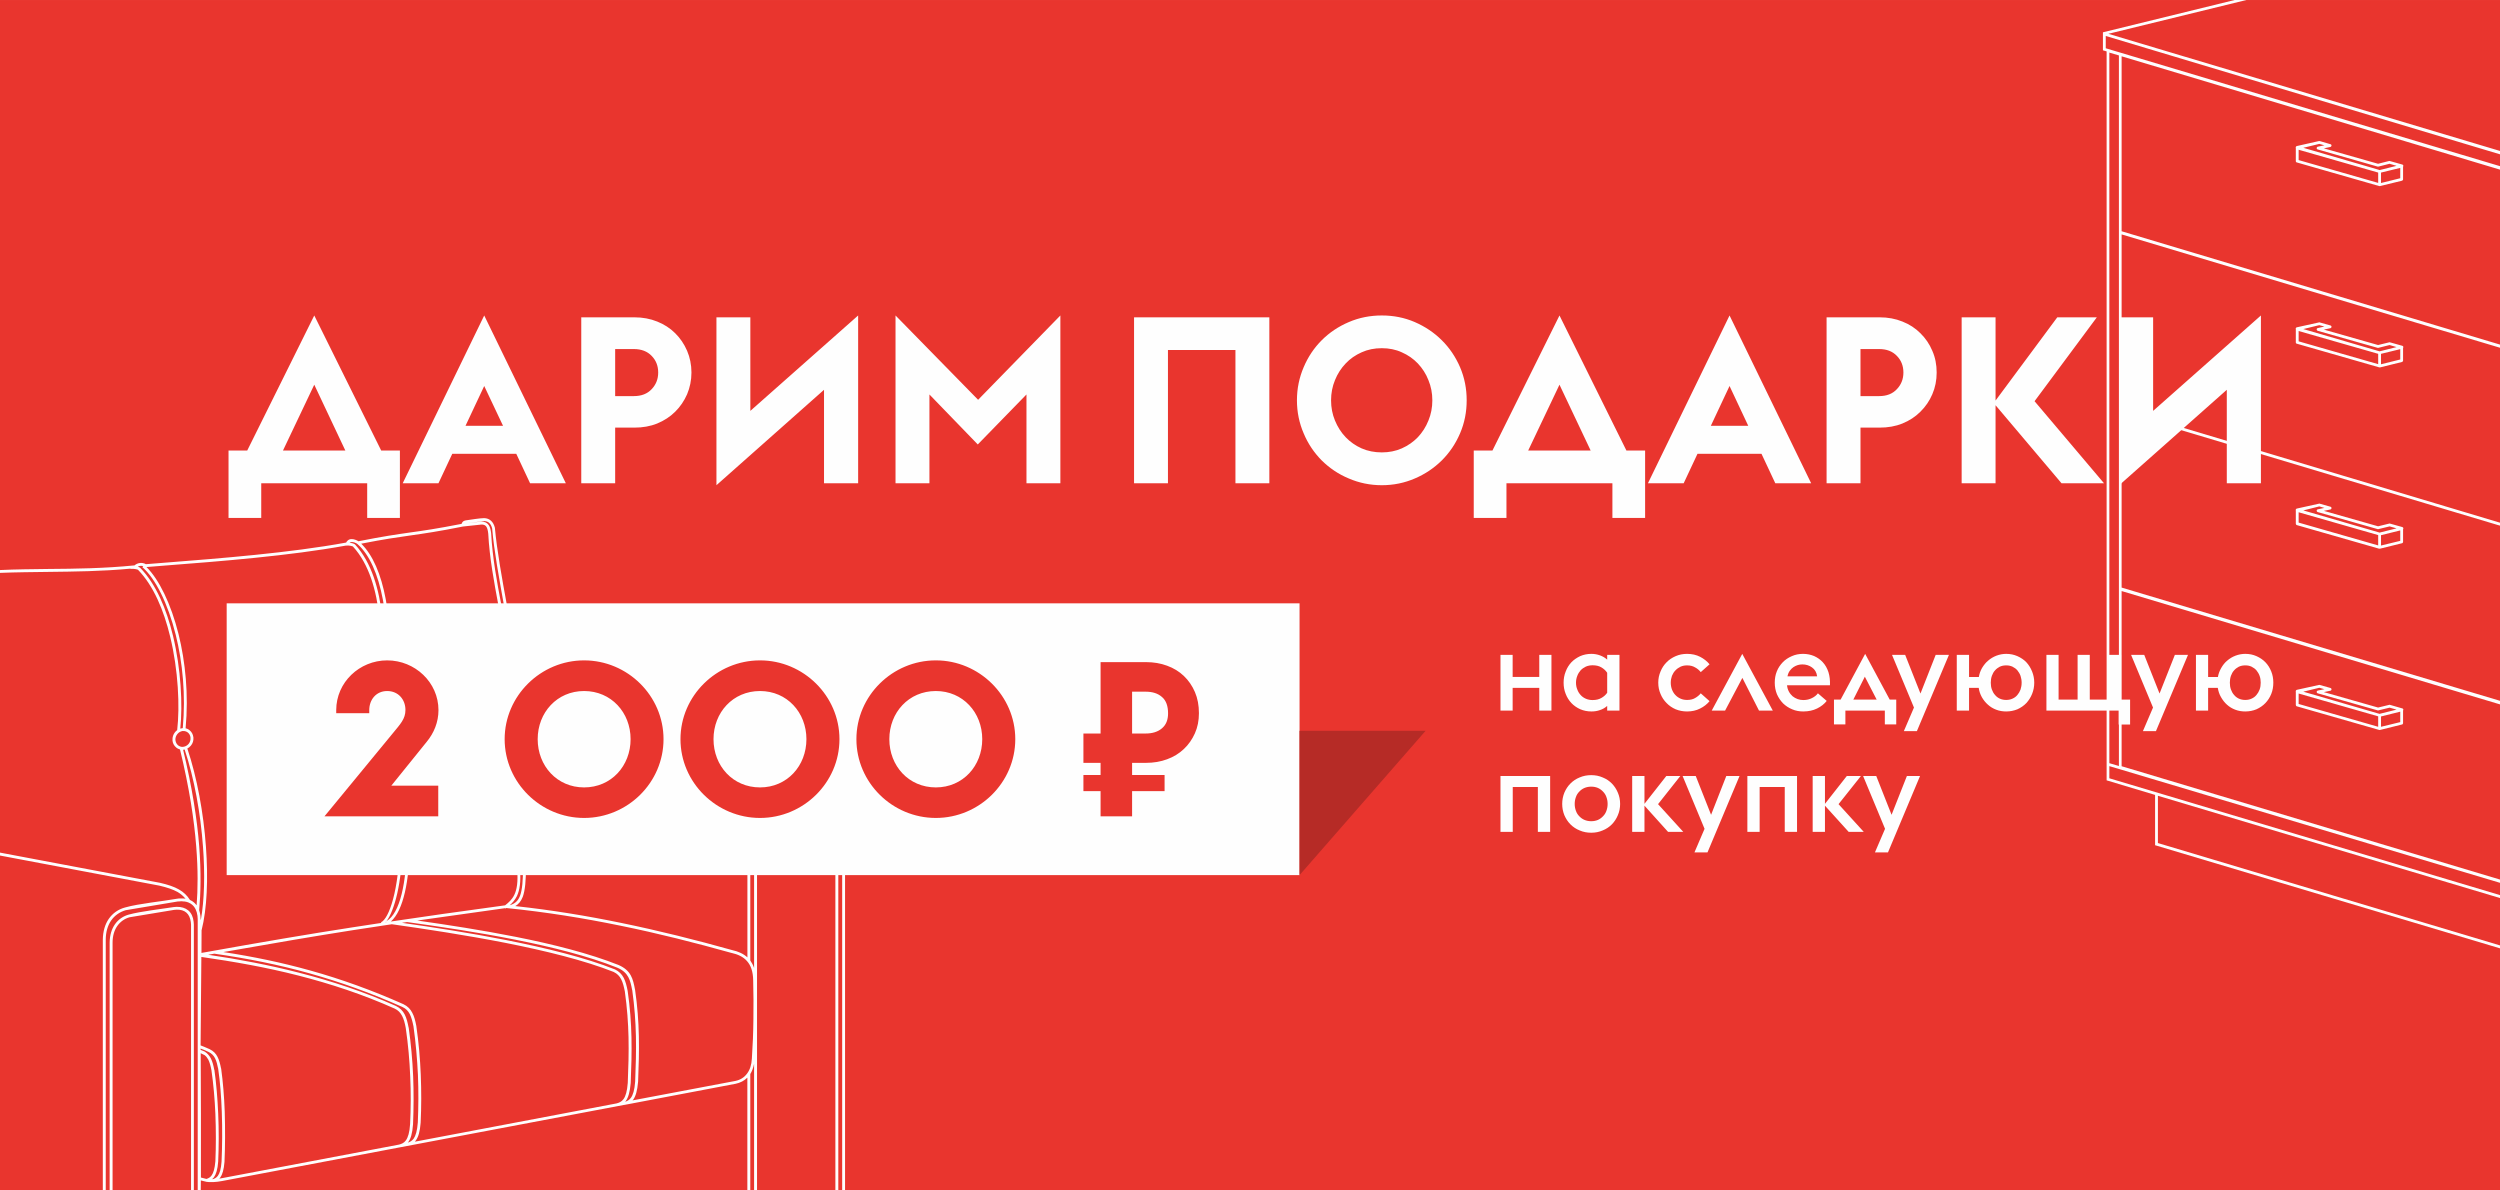
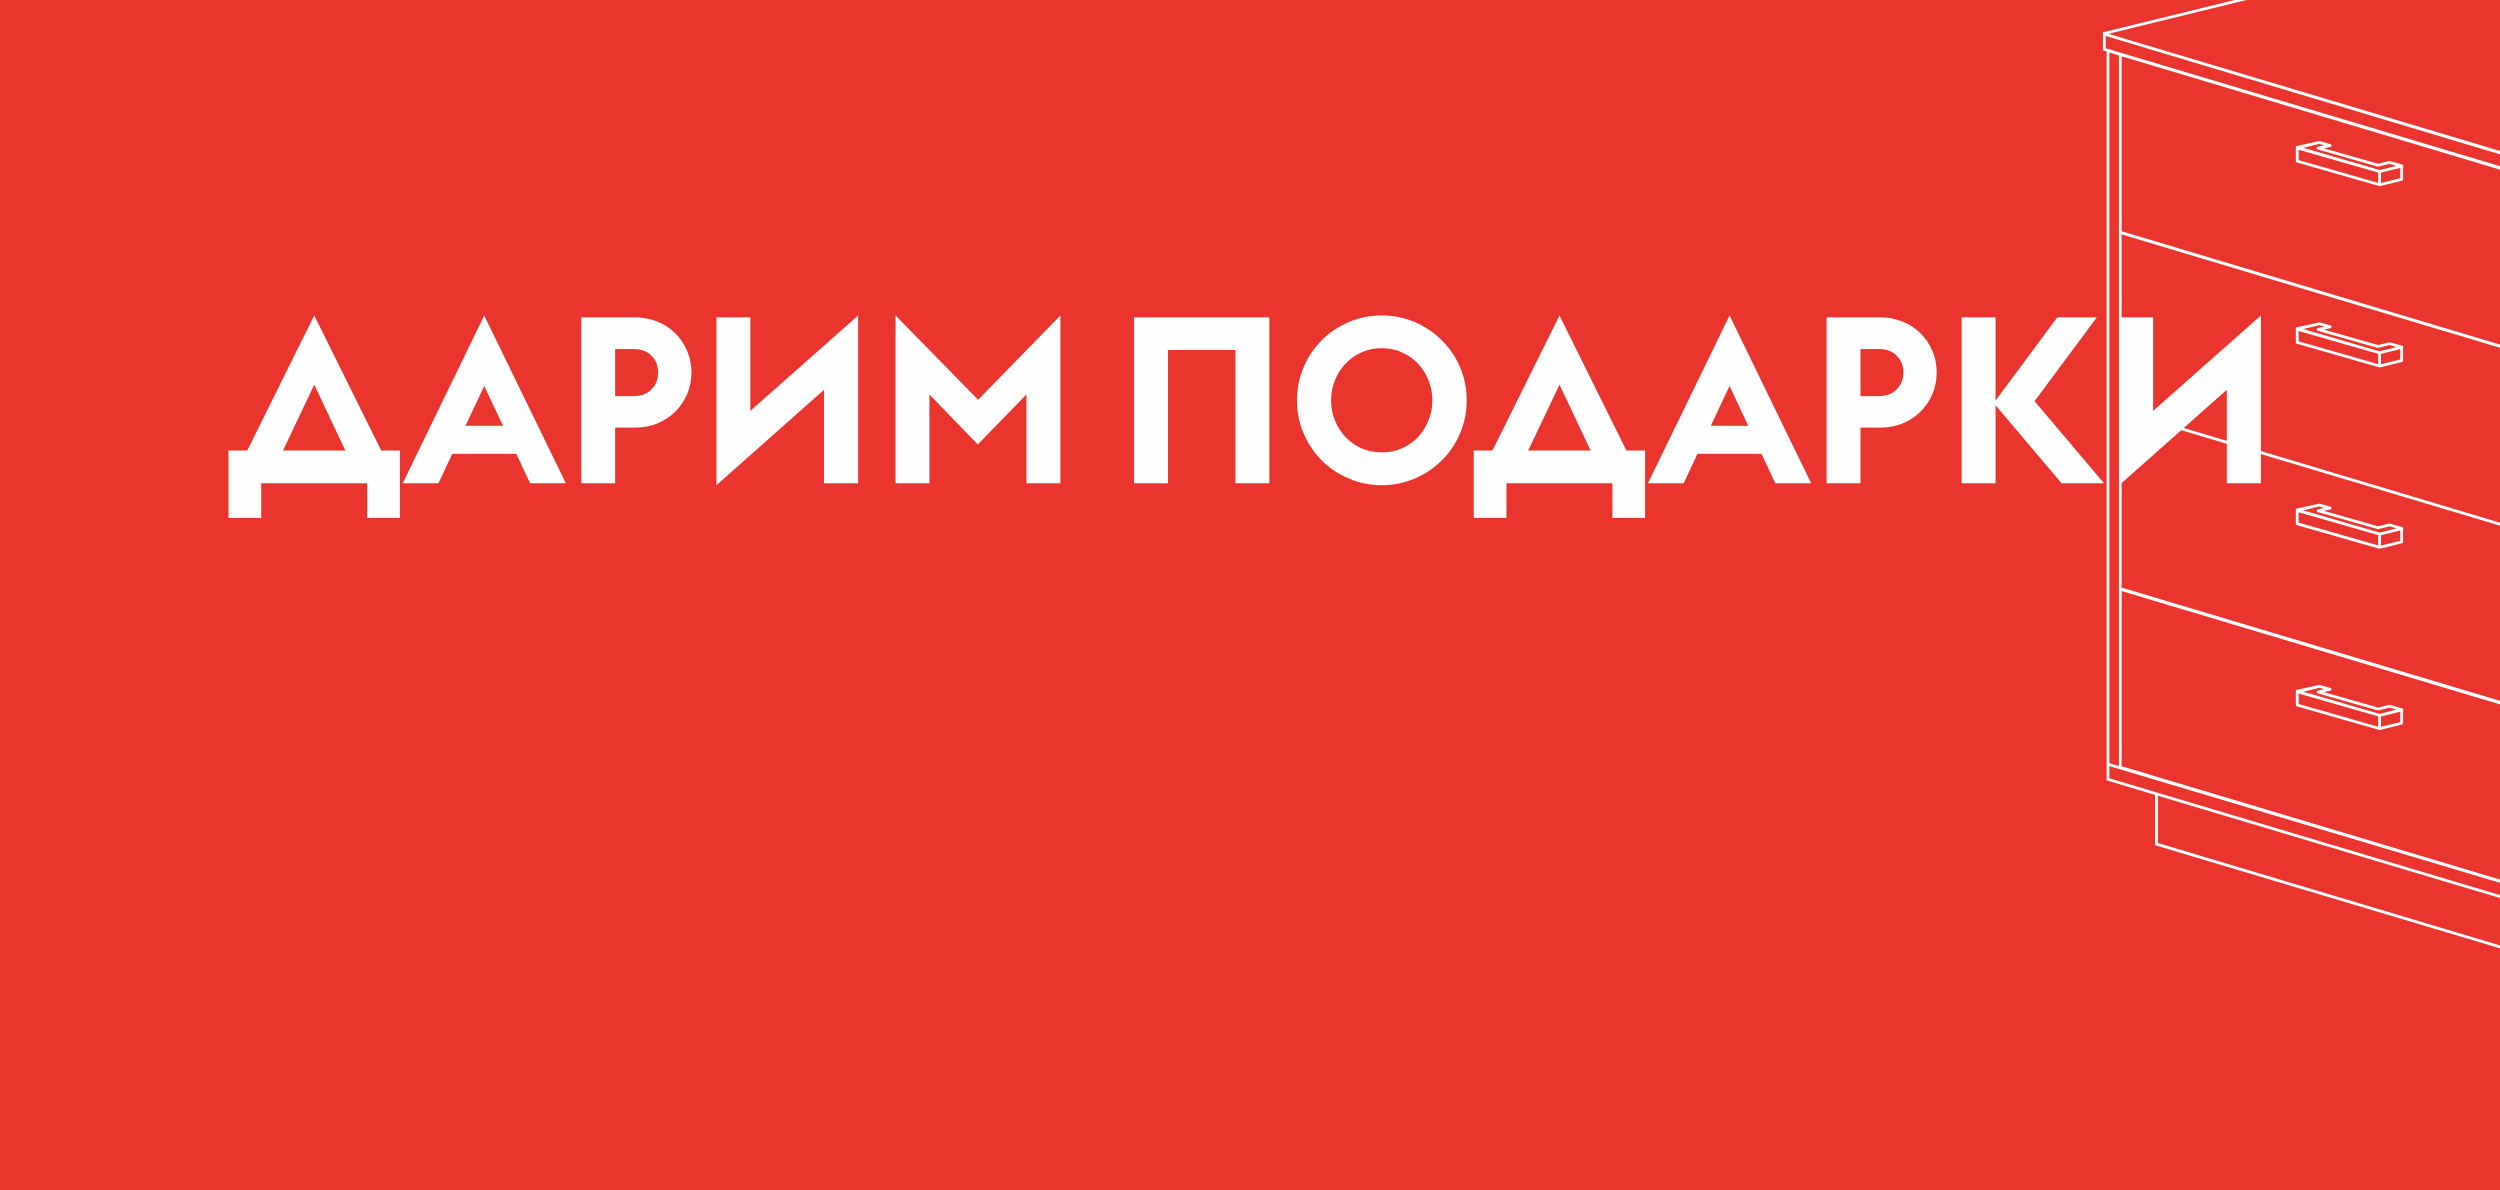
<svg xmlns="http://www.w3.org/2000/svg" xml:space="preserve" width="840px" height="400px" version="1.1" style="shape-rendering:geometricPrecision; text-rendering:geometricPrecision; image-rendering:optimizeQuality; fill-rule:evenodd; clip-rule:evenodd" viewBox="0 0 230.06 109.55">
  <defs>
    <style type="text/css">
   
    .fil1 {fill:#FEFEFE}
    .fil0 {fill:#E9352E}
    .fil2 {fill:#FEFEFE;fill-rule:nonzero}
    .fil4 {fill:#B62B26;fill-rule:nonzero}
    .fil3 {fill:#E9352E;fill-rule:nonzero}
   
  </style>
  </defs>
  <g id="Layer_x0020_1">
    <g id="_2062342178640">
      <polygon class="fil0" points="0,0 230.06,0 230.06,109.55 0,109.55 " />
-       <path class="fil1" d="M77.77 109.55l-0.27 0 0 -34.43c0,-0.1 -0.01,-0.19 -0.02,-0.28 -0.05,-0.47 -0.22,-0.82 -0.48,-1.04 -0.1,-0.08 -0.21,-0.15 -0.33,-0.2l-0.01 0 -0.01 0 0 0 -0.01 -0.01 0 0 0 0 -0.01 0 -0.01 0 0 -0.01 0 0 -0.01 0 0 0 -0.01 0 0 0 -0.01 -0.01 0 0 0 0 -0.01 0 -0.01 0 0 0 0 0 -0.01 -0.01 -0.01 0 0 0 0 0 -0.01 0 0 0 -0.01 0 0 -0.01 -0.01 0 -0.01 0 0 0 -0.01 0 0 0 -0.01 -0.01 -0.01 0 -0.01 0 0 0 -0.01 0 0 0 -0.01 -0.01 0 0 -0.01 0 0 0 0 0 -0.01 0 -0.01 0 0 0 0 0 -0.01 -0.01 -0.01 0 0 0 -0.01 0 0 0 -0.01 0 -0.01 0 0 0 0 0 -0.01 0 -0.01 -0.01 -0.01 0 0 0 -0.01 0 0 0 -0.01 0 0 0 -0.02 0 -0.01 -0.01 0 0 0 0 -0.01 0 -0.01 0 0 0 -0.01 0 -0.05 0c-0.14,-0.02 -0.3,-0.02 -0.47,0l0 0 -0.03 0 0 0 0 0 -0.01 0 0 0 0 0 0 0 -0.01 0 0 0 0 0 0 0 -0.01 0.01 0 0 0 0 -0.01 0 0 0 -4.78 0.8c-0.55,0.15 -1.02,0.47 -1.35,0.96l-0.02 0.02 -0.01 0.02 -0.02 0.02 -0.01 0.02 -0.01 0.02 -0.02 0.03 -0.01 0.02 -0.01 0.02 -0.02 0.02 -0.01 0.03 -0.01 0.02 -0.01 0.02 -0.02 0.03 -0.01 0.02 -0.01 0.03 -0.01 0.02 -0.01 0.03 -0.01 0.02 -0.01 0.02 -0.01 0.03 0 0 -0.01 0.03 -0.01 0.02 -0.01 0.03 -0.01 0.02 -0.01 0.03 -0.01 0.03 -0.01 0.02 0 0 -0.01 0.03 -0.01 0.03 -0.01 0.02 -0.01 0.03 0 0 0 0.03 0 0 -0.01 0.03 -0.01 0.02 0 0 -0.01 0.03 0 0 0 0.03 0 0 -0.01 0.03 0 0 -0.01 0.03 0 0 0 0.03 0 0 -0.01 0.03 0 0 -0.01 0.03 0 0 0 0.03 0 0 -0.01 0.06 0 0 -0.01 0.06 0 0 -0.01 0.03 0 0c-0.02,0.17 -0.03,0.35 -0.03,0.55l0 11.35c0.14,0.2 0.26,0.42 0.35,0.69l0 -11.8c0,-0.67 0.17,-1.23 0.46,-1.66 0.32,-0.46 0.78,-0.78 1.31,-0.92 1.05,-0.3 2.97,-0.5 4.13,-0.69 0.08,-0.01 0.17,-0.02 0.26,-0.02 0.44,-0.01 0.8,0.1 1.07,0.33 0.27,0.23 0.44,0.58 0.5,1.04 0.01,0.09 0.02,0.18 0.02,0.27l0 33.92 -0.27 0 0 -33.91c0,-0.09 -0.01,-0.17 -0.02,-0.25 -0.04,-0.39 -0.18,-0.68 -0.4,-0.87 -0.22,-0.19 -0.52,-0.27 -0.9,-0.26 -0.07,0 -0.15,0 -0.23,0.01l-4.1 0.69c-0.46,0.13 -0.87,0.4 -1.15,0.81 -0.26,0.39 -0.41,0.89 -0.41,1.51l0 32.27 -0.27 0 0 -11.66c-0.07,0.37 -0.19,0.69 -0.35,0.95l0 10.71 -0.27 0 0 -10.38c-0.29,0.29 -0.65,0.47 -1.06,0.56l-10.16 1.93 -0.08 0.02 0 -0.01 -20.71 3.92 -16.31 3.09c-0.31,0.06 -0.58,0.09 -0.82,0.1l-0.09 0c-0.1,0 -0.21,0 -0.3,0 -0.08,-0.01 -0.15,-0.01 -0.22,-0.02l-0.05 -0.01c-0.07,-0.01 -0.43,-0.11 -0.49,-0.12l-0.01 0.92 -0.28 0 0 -24.97c-0.01,-0.1 -0.01,-0.2 -0.02,-0.29 -0.06,-0.47 -0.23,-0.81 -0.49,-1.03 -0.09,-0.08 -0.2,-0.15 -0.33,-0.2l0 0 -0.01 -0.01 0 0 -0.01 0 0 0 -0.01 0 0 0 0 0 -0.01 -0.01 0 0 -0.01 0 0 0 -0.01 0 0 0 -0.01 -0.01 0 0 -0.01 0 0 0 -0.01 0 0 -0.01 0 0 -0.01 0 -0.03 -0.01 -0.01 0 0 0 -0.01 0 -0.01 -0.01 0 0c-0.12,-0.03 -0.24,-0.05 -0.38,-0.05l0 0 -0.02 0 0 0 -0.01 -0.01 0 0 -0.01 0 0 0 -0.01 0 -0.01 0 0 0 -0.01 0 0 0 -0.01 0 0 0 -0.01 0 -0.01 0 0 0 -0.01 0 -0.01 0 0 0 -0.01 0 -0.02 0 -0.01 0 -0.01 0 -0.01 0 0 0 -0.01 0 0 0 0 0 0 0 -0.01 0 0 0 -0.03 0.01 0 0 -0.04 0 0 0 -0.04 0 0 0 -0.01 0 0 0 0 0 -0.01 0 0 0 0 0 -0.02 0 0 0 0 0 -0.01 0 -0.01 0 0 0.01 0 0 -0.01 0 0 0 0 0 0 0 -0.01 0 0 0 0 0 -0.01 0 0 0 0 0 -0.01 0 0 0 0 0 -0.01 0 0 0 0 0 0 0 -0.01 0 0 0 0 0 -0.01 0 0 0 0 0 -0.01 0 0 0 0 0 -0.01 0 -4.78 0.8c-0.55,0.16 -1.02,0.48 -1.35,0.96 -0.31,0.45 -0.49,1.05 -0.49,1.77l0 23.06 -0.27 0 0 -23.06c0.01,-0.78 0.2,-1.42 0.54,-1.92 0.37,-0.54 0.9,-0.9 1.51,-1.06 1.26,-0.36 3.42,-0.56 4.81,-0.81l0.01 0 0 0 0 0 0.01 0 0 0 0 0 0 0 0.01 0 0 0 0 0 0.01 0 0 0 0 0 0.01 -0.01 0 0 0 0 0.01 0 0 0 0 0 0.02 0 0 0 0.01 0 0 0 0 0 0.01 0 0.01 0 0.01 0 0 0 0 0 0.01 0 0 0 0 0 0.02 0 0 0 0 0 0.02 -0.01 0 0 0 0 0.02 0 0.01 0 0.01 0 0.01 0 0 0c0.06,0 0.12,0 0.17,0l0.01 0 0 0 0.01 0 0.01 0 0 0 0.01 0 0.01 0 0 0 0.01 0 0.01 0 0 0 0.01 0 0.01 0 0 0 0.01 0 0 0 0.01 0 0.01 0 0 0 0.01 0 0.01 0 0 0 0.01 0 0.01 0 0 0 0.01 0 0 0 0.01 0.01 0.02 0 0.01 0 0 0 0 0 0 0 0.01 0 0 0 0 0 0 0 0.01 0 0.01 0 0 0 0 0 0.01 0 0 0 0 0 0 0 0 0 0 0 0.01 0 0 0 0 0 0.01 0 0 0 0.01 0.01 0.01 0 0 0 0.01 0 0 0 0 0 0.01 0 0.05 0.01c-0.2,-0.25 -0.44,-0.45 -0.74,-0.63 -0.42,-0.23 -0.95,-0.41 -1.67,-0.58l-14.67 -2.77 0 -0.27 14.73 2.78c0.74,0.17 1.3,0.36 1.74,0.61 0.44,0.25 0.76,0.56 1.02,0.97 0.14,0.06 0.27,0.14 0.38,0.24 0.08,0.07 0.16,0.16 0.23,0.25 0.11,-1.45 0.14,-3.23 -0.04,-5.44 -0.19,-2.43 -0.63,-5.36 -1.49,-8.9 -0.13,-0.04 -0.26,-0.1 -0.36,-0.19 -0.18,-0.15 -0.3,-0.36 -0.33,-0.61l0 -0.06c-0.02,-0.27 0.07,-0.53 0.23,-0.73 0.06,-0.07 0.12,-0.13 0.2,-0.19 0.25,-2.15 0.11,-5.5 -0.65,-8.62 -0.58,-2.41 -1.53,-4.67 -2.95,-6.13 -0.01,-0.01 -0.09,-0.05 -0.25,-0.07 -0.11,-0.02 -0.26,-0.03 -0.44,-0.02l0 -0.02c-2.67,0.25 -5.14,0.27 -7.6,0.3 -1.46,0.02 -2.92,0.03 -4.42,0.09l0 -0.26c1.5,-0.07 2.96,-0.08 4.41,-0.1 2.59,-0.02 5.17,-0.05 7.98,-0.33 0.11,-0.11 0.3,-0.2 0.5,-0.22 0.17,-0.02 0.37,0.01 0.54,0.11l1.77 -0.14c5.1,-0.4 11.49,-0.9 16.66,-1.85 0.02,-0.05 0.05,-0.09 0.08,-0.12 0.1,-0.13 0.23,-0.19 0.38,-0.2 0.12,-0.01 0.26,0.02 0.38,0.06 0.11,0.04 0.22,0.09 0.29,0.14 2.26,-0.45 3.52,-0.63 4.77,-0.81 1.24,-0.17 2.47,-0.35 4.72,-0.79 0.03,-0.09 0.07,-0.15 0.12,-0.2 0.07,-0.07 0.16,-0.1 0.25,-0.12 0.41,-0.06 1.35,-0.21 1.71,-0.21 0.26,0.01 0.47,0.09 0.64,0.25 0.16,0.15 0.28,0.36 0.35,0.65l0 0.02c0.18,2.01 0.65,4.63 1.11,7.13 0.48,2.67 0.94,5.19 0.98,6.71 0.02,0.43 0,0.86 -0.02,1.3 -0.02,0.34 -0.04,0.69 -0.04,1.04 0.07,0.61 0.15,1.23 0.24,1.85l26.22 5.15c0.74,0.18 1.29,0.37 1.74,0.62 0.43,0.24 0.75,0.55 1.01,0.97 0.14,0.06 0.27,0.13 0.38,0.23 0.31,0.27 0.51,0.67 0.58,1.2 0.01,0.1 0.02,0.2 0.02,0.32l0 34.43zm-59.93 0l-0.26 0 0 -24.46c-0.01,-0.08 -0.01,-0.16 -0.02,-0.24 -0.05,-0.39 -0.19,-0.68 -0.41,-0.87 -0.22,-0.19 -0.52,-0.28 -0.89,-0.27 -0.08,0 -0.15,0.01 -0.24,0.02l-4.1 0.68c-0.46,0.13 -0.86,0.41 -1.14,0.82 -0.26,0.38 -0.42,0.89 -0.42,1.51l0 22.81 -0.27 0 0 -22.81c0.01,-0.68 0.18,-1.23 0.47,-1.66 0.32,-0.47 0.78,-0.78 1.3,-0.92 1.1,-0.3 2.94,-0.5 4.13,-0.69 0.09,-0.01 0.17,-0.02 0.26,-0.02 0.44,-0.01 0.8,0.1 1.08,0.33 0.27,0.23 0.44,0.58 0.49,1.04 0.01,0.08 0.02,0.17 0.02,0.27l0 24.46zm17.39 -43.8c1.19,4.69 1.59,8.64 1.56,11.72 -0.06,4.49 -1.01,7.09 -1.73,7.4l0.03 0.06c-0.91,0.13 -1.8,0.27 -2.68,0.41 -4,0.62 -8.07,1.31 -13.87,2.35l0.01 -2.08c0.5,-1.96 0.62,-4.75 0.4,-7.71 -0.22,-3.07 -0.81,-6.33 -1.71,-9.02 0.13,-0.07 0.24,-0.16 0.33,-0.27 0.16,-0.19 0.25,-0.45 0.23,-0.72l-0.01 -0.07c-0.03,-0.24 -0.15,-0.46 -0.32,-0.6 -0.11,-0.1 -0.24,-0.17 -0.39,-0.2 0.29,-3.1 -0.02,-6.12 -0.65,-8.67 -0.7,-2.8 -1.8,-5.03 -2.95,-6.17l1.74 -0.14c5.06,-0.39 11.41,-0.89 16.58,-1.83 0.18,-0.02 0.32,-0.01 0.44,0.01 0.15,0.03 0.23,0.06 0.24,0.07 2.99,3.28 2.67,9.66 2.48,13.5l-0.01 0.19c-0.07,0.05 -0.13,0.11 -0.19,0.18 -0.16,0.2 -0.25,0.46 -0.23,0.73l0 0.06c0.04,0.25 0.16,0.46 0.33,0.61 0.1,0.09 0.23,0.16 0.37,0.19zm0.25 19.12c0.01,-0.02 0.03,-0.04 0.05,-0.06l0.02 0.05 -0.07 0.01zm0.49 -0.07c1.15,-1 1.71,-3.77 1.73,-7.12 0.03,-3.83 -0.61,-8.43 -1.8,-12.02 0.12,-0.06 0.23,-0.16 0.32,-0.26 0.16,-0.2 0.25,-0.46 0.23,-0.73l0 -0.06c-0.03,-0.25 -0.15,-0.46 -0.33,-0.61 -0.11,-0.1 -0.24,-0.16 -0.39,-0.2 0.31,-3.3 0.22,-6.26 -0.23,-8.64 -0.43,-2.32 -1.2,-4.1 -2.26,-5.13 2.14,-0.42 3.35,-0.59 4.55,-0.76 1.26,-0.18 2.52,-0.36 4.82,-0.82l1.68 -0.18c0.23,-0.01 0.37,0.06 0.46,0.19 0.1,0.14 0.15,0.37 0.18,0.65 0.12,2.27 0.54,4.47 0.95,6.68 0.42,2.2 0.83,4.4 0.95,6.65 0.02,0.35 0,0.72 -0.03,1.08 -0.03,0.43 -0.05,0.85 -0.01,1.24 0.08,0.66 0.17,1.3 0.26,1.9 0.15,0.99 0.28,1.89 0.3,2.57 0.08,3.57 0.24,7.21 0.24,10.76 0.09,1.15 -0.02,1.86 -0.26,2.35 -0.21,0.44 -0.52,0.71 -0.85,0.97 -4.25,0.58 -7.52,1.04 -10.51,1.49zm-0.32 -19.05c1.18,3.56 1.82,8.13 1.79,11.93 -0.03,3.51 -0.62,6.36 -1.87,7.08 0.7,-0.92 1.44,-3.44 1.48,-7.29 0.04,-3.08 -0.36,-7.02 -1.54,-11.7l0.05 0c0.03,-0.01 0.06,-0.01 0.09,-0.02zm-0.2 -1.7l0.04 0c0.18,-0.01 0.34,0.05 0.46,0.15 0.12,0.11 0.21,0.26 0.23,0.44l0.01 0.04c0.01,0.21 -0.06,0.4 -0.18,0.55 -0.12,0.15 -0.29,0.25 -0.48,0.27l-0.04 0.01c-0.18,0.01 -0.34,-0.05 -0.46,-0.15 -0.12,-0.11 -0.21,-0.26 -0.23,-0.44l-0.01 -0.05c-0.01,-0.2 0.06,-0.39 0.18,-0.54 0.12,-0.15 0.29,-0.25 0.48,-0.28zm0.02 -0.26l-0.05 0c-0.07,0.01 -0.13,0.02 -0.19,0.04l0 -0.03c0.19,-3.88 0.51,-10.33 -2.55,-13.69 -0.04,-0.04 -0.18,-0.12 -0.4,-0.15 -0.04,-0.01 -0.07,-0.01 -0.11,-0.01 0.05,-0.05 0.11,-0.07 0.17,-0.07 0.09,-0.01 0.19,0.01 0.28,0.04 0.11,0.04 0.21,0.09 0.26,0.13l0 0c1.11,0.97 1.91,2.77 2.36,5.16 0.45,2.36 0.54,5.3 0.23,8.58zm11.02 19.78l0.02 0.04 0.07 -0.05 0.02 0c3.58,0.36 7.08,0.92 10.52,1.63 3.44,0.7 6.83,1.56 10.19,2.5l0.01 0c0.58,0.13 1.07,0.35 1.42,0.75 0.35,0.39 0.56,0.96 0.57,1.77l0 0c0.03,1.2 0.04,2.4 0.02,3.6 -0.01,1.2 -0.06,2.39 -0.14,3.59l0 0.01c-0.03,0.59 -0.19,1.05 -0.44,1.38 -0.27,0.37 -0.64,0.59 -1.08,0.68l-9.46 1.79c0.02,-0.02 0.04,-0.05 0.07,-0.08 0.21,-0.3 0.37,-0.79 0.44,-1.64l0 0c0.06,-1.45 0.1,-2.81 0.07,-4.18 -0.03,-1.38 -0.13,-2.77 -0.35,-4.29l-0.01 -0.04c-0.18,-0.93 -0.34,-1.72 -1.51,-2.23l0 0c-2.7,-1.07 -6.03,-1.91 -9.46,-2.59 -3.08,-0.61 -6.23,-1.1 -9.06,-1.5 2.35,-0.34 4.95,-0.7 8.09,-1.14zm0.42 -0.27c0.25,-0.22 0.48,-0.48 0.66,-0.84 0.25,-0.54 0.38,-1.29 0.28,-2.49l-0.24 -10.74c-0.01,-0.71 -0.15,-1.61 -0.29,-2.61 -0.09,-0.6 -0.19,-1.24 -0.26,-1.89 -0.05,-0.37 -0.02,-0.77 0.01,-1.19 0.02,-0.37 0.05,-0.74 0.03,-1.12 -0.12,-2.26 -0.54,-4.47 -0.95,-6.68 -0.42,-2.2 -0.83,-4.4 -0.95,-6.65l0 -0.01c-0.04,-0.32 -0.1,-0.59 -0.23,-0.77 -0.15,-0.21 -0.36,-0.32 -0.7,-0.31l-1.38 0.15 0.01 0 1.66 -0.2c0.19,0.01 0.34,0.06 0.46,0.17 0.12,0.11 0.21,0.28 0.27,0.51 0.17,2.01 0.65,4.64 1.1,7.15 0.48,2.65 0.94,5.17 0.99,6.67 0.01,0.42 -0.01,0.85 -0.03,1.28 -0.02,0.35 -0.03,0.7 -0.03,1.05l0 0.02c0.06,0.66 0.16,1.31 0.25,1.96 0.09,0.65 0.18,1.3 0.25,1.95l0.31 11.07c0,1.26 -0.07,2.1 -0.27,2.64 -0.19,0.5 -0.49,0.75 -0.95,0.88zm-28.45 13.19l0.36 0.14 0.37 0.17c0.28,0.13 0.47,0.33 0.6,0.58 0.13,0.26 0.21,0.59 0.29,0.98 0.18,1.22 0.28,2.58 0.33,3.94 0.06,1.61 0.04,3.21 -0.02,4.59 -0.05,0.69 -0.17,1.08 -0.34,1.31 -0.13,0.18 -0.29,0.26 -0.46,0.31l-0.07 0c0.06,-0.05 0.12,-0.11 0.17,-0.18 0.19,-0.27 0.34,-0.7 0.39,-1.45l0 -0.01c0.06,-1.34 0.07,-2.86 0,-4.39 -0.06,-1.37 -0.17,-2.76 -0.35,-4.03l-0.01 0c-0.08,-0.42 -0.17,-0.77 -0.32,-1.06 -0.13,-0.25 -0.31,-0.46 -0.56,-0.62 -0.03,-0.01 -0.35,-0.15 -0.38,-0.16l0 -0.12zm1.72 11.97c0.03,-0.03 0.06,-0.07 0.09,-0.1 0.19,-0.27 0.33,-0.7 0.39,-1.45l0 -0.01c0.06,-1.38 0.07,-2.99 0.02,-4.61 -0.05,-1.37 -0.16,-2.74 -0.33,-3.97l-0.01 -0.01c-0.08,-0.41 -0.17,-0.76 -0.32,-1.05 -0.15,-0.31 -0.38,-0.54 -0.72,-0.71l-0.46 -0.2 -0.38 -0.15 0.07 -8.14c2.94,0.42 6,0.96 8.92,1.71 3.02,0.77 6,1.76 8.86,3.04 0.33,0.15 0.54,0.38 0.69,0.67 0.16,0.3 0.26,0.67 0.34,1.12 0.22,1.51 0.35,2.99 0.41,4.46 0.07,1.48 0.06,2.94 -0.01,4.38 -0.05,0.79 -0.2,1.24 -0.39,1.5 -0.17,0.24 -0.4,0.33 -0.64,0.39l-16.3 3.09c-0.08,0.02 -0.15,0.03 -0.23,0.04zm-1.71 -11.54c0.01,0.02 0.33,0.15 0.35,0.17 0.15,0.11 0.26,0.26 0.35,0.42 0.13,0.27 0.22,0.6 0.29,0.99 0.18,1.26 0.3,2.63 0.36,3.99 0.06,1.52 0.06,3.03 0,4.37 -0.06,0.69 -0.18,1.08 -0.35,1.31 -0.13,0.18 -0.29,0.26 -0.47,0.32 -0.07,-0.01 -0.45,-0.12 -0.51,-0.13 0.01,-3.8 0,-7.82 -0.02,-11.44zm-0.14 -13.16c0.14,-1.53 0.19,-3.47 0,-5.91 -0.19,-2.42 -0.63,-5.34 -1.48,-8.86l0.06 0c0.03,-0.01 0.06,-0.01 0.08,-0.02 0.89,2.67 1.47,5.9 1.69,8.95 0.19,2.52 0.13,4.91 -0.2,6.75 -0.01,-0.03 -0.01,-0.07 -0.02,-0.1 0,-0.11 -0.01,-0.22 -0.02,-0.31 -0.02,-0.18 -0.06,-0.35 -0.11,-0.5zm-1.53 -16.49l0.04 0c0.18,-0.01 0.34,0.05 0.46,0.15 0.12,0.1 0.21,0.26 0.23,0.44l0 0.04c0.02,0.2 -0.05,0.4 -0.17,0.55 -0.12,0.14 -0.29,0.25 -0.48,0.27l-0.05 0.01c-0.17,0.01 -0.33,-0.05 -0.45,-0.15 -0.12,-0.11 -0.21,-0.26 -0.23,-0.44l-0.01 -0.05c-0.01,-0.2 0.06,-0.39 0.18,-0.54 0.12,-0.15 0.29,-0.25 0.48,-0.28zm0.02 -0.27l-0.05 0.01c-0.06,0.01 -0.12,0.02 -0.18,0.04 0.23,-2.19 0.07,-5.48 -0.67,-8.54 -0.59,-2.45 -1.56,-4.76 -3.02,-6.26l0 0c-0.03,-0.02 -0.1,-0.07 -0.22,-0.11 0.06,-0.03 0.15,-0.06 0.24,-0.07 0.08,-0.01 0.17,0 0.26,0.03l-0.08 0.09c1.19,1.03 2.34,3.31 3.07,6.22 0.63,2.53 0.93,5.52 0.65,8.59zm30.6 16.38c0.31,-0.18 0.53,-0.45 0.69,-0.86 0.21,-0.59 0.29,-1.45 0.29,-2.74 -0.42,-3.24 -0.1,-7.68 -0.31,-11.09 -0.07,-0.61 -0.15,-1.2 -0.23,-1.78l26.12 5.13c0.71,0.17 1.25,0.35 1.66,0.59 0.3,0.17 0.54,0.37 0.74,0.62 -0.14,-0.02 -0.29,-0.03 -0.45,-0.03l-0.07 0 0 0 0 0 -0.01 0 -0.02 0.01 -0.01 0 0 0 0 0 -0.03 0 -0.01 0 0 0 0 0 -0.01 0 0 0 0 0 -0.01 0 0 0 0 0 -0.01 0 0 0 0 0 -0.01 0 0 0 0 0 0 0 -0.01 0 0 0 0 0 0 0 -0.01 0 0 0 0 0 -0.01 0 0 0 0 0 -0.01 0.01 0 0 0 0 -0.01 0 0 0 0 0 -0.01 0 0 0 0 0 -0.01 0 0 0 0 0 -0.01 0 0 0 0 0 0 0 -0.01 0 0 0 0 0 -0.01 0 0 0c-1.34,0.22 -3.62,0.47 -4.82,0.81 -0.61,0.16 -1.14,0.52 -1.5,1.07 -0.34,0.49 -0.54,1.13 -0.54,1.92l0 11.06c-0.37,-0.34 -0.85,-0.55 -1.4,-0.67 -3.36,-0.94 -6.75,-1.79 -10.21,-2.5 -3.19,-0.66 -6.44,-1.19 -9.75,-1.55zm-9.96 1.47c3.04,0.42 6.54,0.94 9.95,1.62 3.41,0.68 6.73,1.51 9.4,2.58 1.05,0.45 1.19,1.18 1.36,2.04l0.01 0.02c0.21,1.51 0.31,2.89 0.34,4.25 0.03,1.37 -0.01,2.72 -0.07,4.17 -0.06,0.79 -0.2,1.23 -0.39,1.49 -0.15,0.21 -0.34,0.3 -0.53,0.37 0.02,-0.03 0.04,-0.06 0.07,-0.09 0.21,-0.3 0.37,-0.79 0.44,-1.64l0 0c0.06,-1.45 0.1,-2.81 0.07,-4.18 -0.03,-1.38 -0.13,-2.77 -0.35,-4.29l0 0c-0.09,-0.47 -0.19,-0.87 -0.36,-1.2 -0.18,-0.34 -0.43,-0.6 -0.82,-0.79l-0.01 0c-2.69,-1.07 -6.29,-1.96 -9.98,-2.69 -3.33,-0.66 -6.73,-1.18 -9.6,-1.59l0.47 -0.07zm-17.74 2.91c3.03,0.43 5.92,1.01 8.77,1.81 2.85,0.8 5.66,1.81 8.53,3.09 0.33,0.15 0.54,0.37 0.69,0.66 0.15,0.3 0.25,0.68 0.34,1.13 0.21,1.5 0.34,2.99 0.41,4.46 0.06,1.47 0.05,2.93 -0.01,4.38 -0.06,0.79 -0.2,1.23 -0.39,1.5 -0.15,0.2 -0.33,0.29 -0.53,0.36 0.01,-0.02 0.03,-0.04 0.04,-0.05 0.22,-0.3 0.38,-0.79 0.44,-1.64l0 0c0.06,-1.46 0.07,-2.92 0.01,-4.41 -0.06,-1.48 -0.2,-2.98 -0.41,-4.49l-0.01 -0.01c-0.09,-0.47 -0.19,-0.87 -0.36,-1.2 -0.18,-0.34 -0.43,-0.6 -0.81,-0.78l0 0c-2.89,-1.29 -5.88,-2.28 -8.92,-3.06 -2.76,-0.71 -5.56,-1.24 -8.35,-1.65l0.56 -0.1zm18.46 17.3c0.03,-0.04 0.06,-0.08 0.09,-0.12 0.22,-0.3 0.38,-0.79 0.44,-1.63l0 -0.01c0.07,-1.45 0.07,-2.92 0.01,-4.4 -0.06,-1.48 -0.19,-2.98 -0.41,-4.5l0 0c-0.09,-0.47 -0.19,-0.87 -0.37,-1.2 -0.17,-0.34 -0.42,-0.6 -0.81,-0.79l0 0c-2.88,-1.28 -5.7,-2.3 -8.57,-3.1 -2.61,-0.73 -5.25,-1.28 -8.01,-1.7 4.82,-0.85 8.35,-1.45 11.9,-2.01 1.18,-0.18 2.37,-0.36 3.61,-0.55 3.04,0.43 6.8,1 10.48,1.72 3.68,0.73 7.26,1.61 9.93,2.67 0.33,0.16 0.54,0.38 0.69,0.67 0.16,0.3 0.25,0.68 0.34,1.12 0.21,1.51 0.31,2.89 0.34,4.25 0.03,1.37 -0.01,2.72 -0.07,4.17 -0.06,0.79 -0.2,1.23 -0.39,1.49 -0.18,0.25 -0.41,0.34 -0.65,0.4l0 0 -18.55 3.52z" />
      <path class="fil1" d="M211.53 63.82l7.32 2.1 0 0.96 -7.32 -2.1 0 -0.96zm-5.89 -63.82l1.08 0 -12.7 3.11 36.04 10.78 0 0.31c-12.09,-3.63 -24.19,-7.27 -36.28,-10.89l0 1.13 36.28 10.85 0 0.32 -34.82 -10.43 0 16.1 34.82 10.43 0 0.29c-11.61,-3.47 -23.21,-6.94 -34.82,-10.43l0 16.1 34.82 10.43 0 0.27 -0.28 -0.08c-10.18,-3.05 -20.36,-6.09 -30.54,-9.15l-4 -1.2 0 16.13 34.82 10.42 0 0.33 -34.82 -10.43 0 16.12 34.82 10.43 0 0.3 -35.95 -10.74 0 1.12 35.95 10.75 0 0.27c-10.49,-3.13 -20.99,-6.27 -31.48,-9.41l0 4.35 31.48 9.42 0 0.27c-10.58,-3.16 -21.16,-6.33 -31.74,-9.49l0 -4.63 -4.46 -1.34 0 -1.39 0 -0.27 0 -65.42 -0.34 -0.1 0 -1.4 0 0 0 -0.26 0 0 0 0 0.01 0 12.11 -2.97zm-11.53 4.84l0.88 0.26 0 65.39 -0.88 -0.26 0 -65.39zm19.32 8.4l0.47 0.13 -0.61 0.13c-0.07,0.02 -0.11,0.09 -0.1,0.16 0.01,0.05 0.05,0.08 0.09,0.09l5.52 1.58c0.02,0 0.05,0 0.07,0l1.03 -0.26 0.64 0.19 -1.56 0.39 -0.15 -0.05 -6.87 -2 1.47 -0.36zm1.03 0.03l-0.99 -0.29 0 0 0 0 0 0 -0.01 0 0 0 0 0 0 0 0 0 0 0 0 0 0 0 -0.01 0 0 0 0 0 0 0 0 0 0 0 -0.01 0 0 0 0 0 0 0c-0.01,0 -0.01,0 -0.02,0l0 0 0 0 -0.01 0 0 0 -0.01 0 0 0 -2.04 0.46c-0.05,0.01 -0.09,0.05 -0.1,0.11l0 0.01c0,0.02 0,0.04 0.01,0.06l0 1.21c0,0.06 0.04,0.11 0.1,0.12l7.57 2.17c0.01,0.01 0.02,0.01 0.04,0.01 0.02,0 0.03,0 0.04,-0.01l2.02 -0.49c0.06,-0.02 0.1,-0.07 0.1,-0.13l0 -1.17c0.01,-0.01 0.01,-0.02 0.02,-0.03 0.02,-0.07 -0.02,-0.14 -0.09,-0.16l-1.14 -0.32c-0.02,-0.01 -0.04,-0.01 -0.06,-0.01l-1.03 0.26 -4.99 -1.42 0.61 -0.13c0.04,-0.01 0.08,-0.05 0.09,-0.1 0.02,-0.06 -0.02,-0.14 -0.09,-0.15zm4.65 2.61l1.77 -0.43 0 0.95 -1.77 0.44 0 -0.96zm-7.58 -2.1l7.32 2.1 0 0.95 -7.32 -2.1 0 -0.95zm1.9 16.14l0.47 0.13 -0.61 0.14c-0.07,0.01 -0.11,0.08 -0.1,0.15 0.01,0.05 0.05,0.08 0.09,0.1l5.52 1.57c0.02,0 0.05,0 0.07,0l1.03 -0.26 0.64 0.19 -1.56 0.39 -0.14 -0.04 -6.88 -2.01 1.47 -0.36zm1.03 0.03l-0.99 -0.28 0 0 0 0 0 0 -0.01 -0.01 0 0 0 0 0 0 0 0 0 0 0 0 0 0 -0.01 0 0 0 0 0 0 0 0 0 0 0 -0.01 0 0 0 0 0 0 0c-0.01,0 -0.01,0 -0.02,0l0 0 0 0 -0.01 0 0 0 -0.01 0 0 0.01 -2.04 0.45c-0.05,0.01 -0.09,0.05 -0.1,0.11l0 0.01c0,0.02 0,0.04 0.01,0.06l0 1.21c0,0.03 0.01,0.07 0.04,0.09l0 0c0,0 0.01,0.01 0.01,0.01l0 0 0 0 0.01 0.01 0 0 0 0 0 0 0 0 0 0 0 0 0 0 0.01 0 0 0 0 0 0 0 0 0.01 0 0 0.01 0 0 0 0 0 0 0 0 0 0 0 0.01 0 0 0 0 0 0 0 0 0 0 0 0 0 0.01 0 7.56 2.17c0.02,0.01 0.03,0.01 0.05,0.01 0.01,0 0.03,0 0.04,0l2.02 -0.5c0.06,-0.02 0.1,-0.07 0.1,-0.13l0 -1.17c0.01,-0.01 0.01,-0.02 0.02,-0.03 0.02,-0.07 -0.02,-0.14 -0.09,-0.16l-1.14 -0.32c-0.02,-0.01 -0.04,-0.01 -0.06,0l-1.03 0.25 -4.99 -1.42 0.61 -0.13c0.04,-0.01 0.08,-0.05 0.09,-0.09 0.02,-0.07 -0.02,-0.14 -0.09,-0.16zm4.65 2.61l1.77 -0.43 0 0.95 -1.77 0.44 0 -0.96zm-7.58 -2.1l7.32 2.1 0 0.95 -7.32 -2.1 0 -0.95zm1.9 16.14l0.47 0.14 -0.61 0.13c-0.07,0.01 -0.11,0.08 -0.1,0.15 0.01,0.05 0.05,0.09 0.09,0.1l5.52 1.57c0.02,0.01 0.05,0.01 0.07,0l1.03 -0.25 0.64 0.18 -1.56 0.39 -7.02 -2.04 1.47 -0.37zm1.03 0.03l-0.99 -0.28 0 0 0 0 0 0 -0.01 0 0 0 0 0 0 0 0 0 0 0 0 0 0 -0.01 -0.01 0 0 0 0 0 0 0 0 0 0 0 -0.01 0 0 0 0 0 0 0c-0.01,0 -0.01,0 -0.02,0l0 0 0 0 -0.01 0 0 0 -0.01 0.01 0 0 -2.04 0.45c-0.05,0.01 -0.09,0.06 -0.1,0.11l0 0.01c0,0.02 0,0.05 0.01,0.07l0 1.2c0,0.03 0.01,0.05 0.02,0.07l0 0 0 0 0.01 0.01 0 0 0 0.01 0 0 0 0 0 0 0.01 0 0 0 0 0 0 0 0 0 0 0 0 0.01 0 0 0 0 0 0 0.01 0 0 0 0 0 0 0 0 0 0 0 0 0.01 0 0 0.01 0 0 0 0 0 0.01 0 0 0.01 0 0 0.01 0 0 0c0,0 0.01,0 0.01,0.01l7.57 2.17c0.02,0 0.03,0 0.05,0 0.01,0 0.03,0 0.04,0l2.02 -0.5c0.06,-0.01 0.1,-0.07 0.1,-0.12l0 -1.18c0.01,-0.01 0.01,-0.02 0.02,-0.03 0.02,-0.07 -0.02,-0.14 -0.09,-0.16l-1.14 -0.32c-0.02,-0.01 -0.04,-0.01 -0.06,0l-1.03 0.25 -4.99 -1.42 0.61 -0.13c0.04,-0.01 0.08,-0.04 0.09,-0.09 0.02,-0.07 -0.02,-0.14 -0.09,-0.16zm4.65 2.62l1.77 -0.44 0 0.96 -1.77 0.43 0 -0.95zm-7.58 -2.11l7.32 2.1 0 0.95 -7.32 -2.1 0 -0.95zm1.9 16.15l0.47 0.13 -0.61 0.13c-0.07,0.02 -0.11,0.08 -0.1,0.15 0.01,0.05 0.05,0.09 0.09,0.1l5.52 1.57c0.02,0.01 0.05,0.01 0.07,0l1.03 -0.25 0.64 0.18 -1.56 0.39 -0.15 -0.04 -6.87 -2 1.47 -0.36zm1.03 0.02l-0.99 -0.28 0 0 0 0 0 0 -0.01 0 0 0 0 0 0 0 0 0 0 0 0 0 0 0 -0.01 0 0 0 0 0 0 0 0 0 0 0 -0.01 0 0 0 0 0 0 -0.01c-0.01,0 -0.01,0 -0.02,0.01l0 0 0 0 -0.01 0 0 0 -0.01 0 0 0 -2.04 0.45c-0.05,0.01 -0.09,0.06 -0.1,0.12l0 0c0,0.02 0,0.05 0.01,0.07l0 1.2c0,0.06 0.04,0.12 0.1,0.13l7.57 2.17c0.01,0 0.02,0.01 0.04,0.01 0.02,0 0.03,-0.01 0.05,-0.01l2.01 -0.5c0.06,-0.01 0.1,-0.07 0.1,-0.12l0 -1.17c0.01,-0.01 0.01,-0.02 0.02,-0.04 0.02,-0.06 -0.02,-0.14 -0.09,-0.15l-1.14 -0.33c-0.02,0 -0.04,0 -0.06,0l-1.03 0.25 -4.99 -1.42 0.61 -0.13c0.04,-0.01 0.08,-0.04 0.09,-0.09 0.02,-0.07 -0.02,-0.14 -0.09,-0.16zm4.65 2.62l1.77 -0.44 0 0.96 -1.77 0.43 0 -0.95z" />
      <g>
        <path class="fil2" d="M21.03 41.46l1.72 0 6.17 -12.43 6.16 12.43 1.72 0 0 6.2 -3.01 0 0 -3.19 -9.75 0 0 3.19 -3.01 0 0 -6.2zm10.75 0l-2.86 -6.06 -2.88 6.06 5.74 0zm12.78 -12.43l7.51 15.44 -3.29 0 -1.27 -2.71 -5.89 0 -1.27 2.71 -3.29 0 7.5 -15.44zm1.73 10.15l-1.73 -3.66 -1.72 3.66 3.45 0zm7.2 -9.98l4.89 0c0.76,0 1.46,0.13 2.1,0.39 0.63,0.25 1.19,0.61 1.65,1.07 0.47,0.46 0.83,1 1.1,1.62 0.26,0.61 0.4,1.28 0.4,2 0,0.71 -0.14,1.38 -0.4,2 -0.27,0.61 -0.63,1.15 -1.1,1.61 -0.46,0.46 -1.02,0.82 -1.65,1.08 -0.64,0.26 -1.34,0.38 -2.1,0.38l-1.77 0 0 5.12 -3.12 0 0 -15.27zm4.84 7.25c0.69,0 1.24,-0.21 1.64,-0.64 0.4,-0.42 0.6,-0.93 0.6,-1.53 0,-0.61 -0.2,-1.12 -0.6,-1.53 -0.4,-0.42 -0.95,-0.63 -1.64,-0.63l-1.72 0 0 4.33 1.72 0zm7.6 -7.25l3.12 0 0 8.61 9.92 -8.78 0 15.44 -3.14 0 0 -8.6 -9.9 8.78 0 -15.45zm16.48 -0.17l7.6 7.76 7.57 -7.76 0 15.44 -3.12 0 0 -8.17 -4.48 4.6 -4.45 -4.6 0 8.17 -3.12 0 0 -15.44zm31.28 3.18l-6.21 0 0 12.26 -3.12 0 0 -15.27 12.45 0 0 15.27 -3.12 0 0 -12.26zm13.47 12.44c-1.07,0 -2.09,-0.21 -3.04,-0.62 -0.96,-0.4 -1.78,-0.96 -2.49,-1.66 -0.7,-0.71 -1.26,-1.53 -1.66,-2.49 -0.41,-0.95 -0.62,-1.97 -0.62,-3.04 0,-1.08 0.21,-2.09 0.62,-3.05 0.4,-0.95 0.96,-1.78 1.66,-2.48 0.71,-0.71 1.53,-1.26 2.49,-1.67 0.95,-0.41 1.97,-0.61 3.04,-0.61 1.08,0 2.09,0.2 3.04,0.61 0.94,0.41 1.77,0.96 2.48,1.67 0.71,0.7 1.27,1.53 1.68,2.48 0.41,0.96 0.61,1.97 0.61,3.05 0,1.07 -0.2,2.09 -0.61,3.04 -0.41,0.96 -0.97,1.78 -1.68,2.49 -0.71,0.7 -1.54,1.26 -2.48,1.66 -0.95,0.41 -1.96,0.62 -3.04,0.62zm0 -3.02c0.66,0 1.28,-0.12 1.84,-0.37 0.57,-0.25 1.06,-0.6 1.48,-1.03 0.41,-0.44 0.74,-0.95 0.97,-1.53 0.24,-0.58 0.36,-1.2 0.36,-1.86 0,-0.66 -0.12,-1.28 -0.36,-1.86 -0.23,-0.59 -0.56,-1.09 -0.97,-1.53 -0.42,-0.44 -0.91,-0.78 -1.48,-1.03 -0.56,-0.26 -1.18,-0.38 -1.84,-0.38 -0.67,0 -1.29,0.12 -1.86,0.38 -0.56,0.25 -1.06,0.59 -1.47,1.03 -0.42,0.44 -0.74,0.94 -0.98,1.53 -0.24,0.58 -0.36,1.2 -0.36,1.86 0,0.66 0.12,1.28 0.36,1.86 0.24,0.58 0.56,1.09 0.98,1.53 0.41,0.43 0.91,0.78 1.47,1.03 0.57,0.25 1.19,0.37 1.86,0.37zm8.46 -0.17l1.72 0 6.17 -12.43 6.16 12.43 1.72 0 0 6.2 -3.01 0 0 -3.19 -9.75 0 0 3.19 -3.01 0 0 -6.2zm10.76 0l-2.87 -6.06 -2.88 6.06 5.75 0zm12.78 -12.43l7.51 15.44 -3.3 0 -1.27 -2.71 -5.89 0 -1.27 2.71 -3.29 0 7.51 -15.44zm1.72 10.15l-1.72 -3.66 -1.72 3.66 3.44 0zm7.21 -9.98l4.88 0c0.76,0 1.46,0.13 2.1,0.39 0.64,0.25 1.19,0.61 1.65,1.07 0.47,0.46 0.84,1 1.1,1.62 0.27,0.61 0.4,1.28 0.4,2 0,0.71 -0.13,1.38 -0.4,2 -0.26,0.61 -0.63,1.15 -1.1,1.61 -0.46,0.46 -1.01,0.82 -1.65,1.08 -0.64,0.26 -1.34,0.38 -2.1,0.38l-1.76 0 0 5.12 -3.12 0 0 -15.27zm4.84 7.25c0.69,0 1.23,-0.21 1.63,-0.64 0.4,-0.42 0.6,-0.93 0.6,-1.53 0,-0.61 -0.2,-1.12 -0.6,-1.53 -0.4,-0.42 -0.94,-0.63 -1.63,-0.63l-1.72 0 0 4.33 1.72 0zm7.59 -7.25l3.12 0 0 7.66 5.68 -7.66 3.64 0 -5.73 7.72 6.39 7.55 -3.91 0 -6.07 -7.18 0 7.18 -3.12 0 0 -15.27zm14.5 0l3.12 0 0 8.61 9.92 -8.78 0 15.44 -3.14 0 0 -8.6 -9.9 8.78 0 -15.45z" />
-         <polygon class="fil1" points="20.86,55.52 119.59,55.52 119.59,80.53 20.86,80.53 " />
-         <path class="fil3" d="M29.86 75.12l10.47 0 0 -2.82 -4.32 0 3.26 -4.04c0.66,-0.8 1.08,-1.8 1.08,-2.91 0,-2.56 -2.16,-4.58 -4.72,-4.58 -2.55,0 -4.69,2.02 -4.69,4.58l0 0.28 3.04 0 0 -0.28c0,-0.96 0.63,-1.76 1.65,-1.76 1.02,0 1.68,0.78 1.68,1.74 0,0.83 -0.46,1.29 -1.18,2.17l-6.27 7.62zm23.89 0.15c4,0 7.31,-3.25 7.31,-7.25 0,-3.99 -3.31,-7.25 -7.31,-7.25 -3.99,0 -7.31,3.26 -7.31,7.25 0,4 3.32,7.25 7.31,7.25zm0 -2.81c-2.49,0 -4.27,-1.98 -4.27,-4.44 0,-2.45 1.78,-4.43 4.27,-4.43 2.5,0 4.28,1.98 4.28,4.43 0,2.46 -1.78,4.44 -4.28,4.44zm16.19 2.81c3.99,0 7.31,-3.25 7.31,-7.25 0,-3.99 -3.32,-7.25 -7.31,-7.25 -4,0 -7.32,3.26 -7.32,7.25 0,4 3.32,7.25 7.32,7.25zm0 -2.81c-2.5,0 -4.28,-1.98 -4.28,-4.44 0,-2.45 1.78,-4.43 4.28,-4.43 2.49,0 4.27,1.98 4.27,4.43 0,2.46 -1.78,4.44 -4.27,4.44zm16.18 2.81c3.99,0 7.31,-3.25 7.31,-7.25 0,-3.99 -3.32,-7.25 -7.31,-7.25 -4,0 -7.31,3.26 -7.31,7.25 0,4 3.31,7.25 7.31,7.25zm0 -2.81c-2.5,0 -4.28,-1.98 -4.28,-4.44 0,-2.45 1.78,-4.43 4.28,-4.43 2.49,0 4.27,1.98 4.27,4.43 0,2.46 -1.78,4.44 -4.27,4.44zm13.58 -1.14l1.58 0 0 -1.12 -1.58 0 0 -2.7 1.58 0 0 -6.57 4.18 0c0.7,0 1.35,0.11 1.94,0.33 0.6,0.22 1.11,0.53 1.54,0.94 0.43,0.41 0.77,0.9 1.02,1.48 0.25,0.58 0.37,1.23 0.37,1.95 0,0.68 -0.12,1.29 -0.37,1.85 -0.25,0.56 -0.59,1.05 -1.02,1.45 -0.43,0.41 -0.94,0.72 -1.54,0.94 -0.59,0.22 -1.24,0.33 -1.94,0.33l-1.28 0 0 1.12 2.99 0 0 1.48 -2.99 0 0 2.32 -2.9 0 0 -2.32 -1.58 0 0 -1.48zm5.72 -3.82c0.64,0 1.14,-0.16 1.51,-0.48 0.38,-0.32 0.56,-0.78 0.56,-1.37 0,-0.68 -0.18,-1.19 -0.56,-1.51 -0.37,-0.33 -0.87,-0.49 -1.51,-0.49l-1.24 0 0 3.85 1.24 0z" />
-         <path class="fil2" d="M138.08 60.26l1.12 0 0 2.03 2.45 0 0 -2.03 1.12 0 0 5.13 -1.12 0 0 -2.09 -2.45 0 0 2.09 -1.12 0 0 -5.13zm9.82 4.7c-0.19,0.17 -0.41,0.3 -0.66,0.38 -0.24,0.09 -0.51,0.13 -0.79,0.13 -0.37,0 -0.72,-0.07 -1.04,-0.21 -0.31,-0.14 -0.58,-0.33 -0.81,-0.57 -0.22,-0.24 -0.4,-0.52 -0.52,-0.84 -0.13,-0.32 -0.19,-0.66 -0.19,-1.03 0,-0.36 0.06,-0.7 0.19,-1.02 0.12,-0.33 0.3,-0.61 0.52,-0.85 0.23,-0.24 0.5,-0.42 0.81,-0.57 0.32,-0.14 0.67,-0.21 1.04,-0.21 0.28,0 0.55,0.05 0.79,0.14 0.25,0.09 0.47,0.22 0.66,0.39l0 -0.44 1.13 0 0 5.13 -1.13 0 0 -0.43zm-1.34 -0.54c0.31,0 0.58,-0.06 0.8,-0.19 0.22,-0.12 0.4,-0.28 0.54,-0.48l0 -1.84c-0.14,-0.21 -0.32,-0.37 -0.54,-0.5 -0.22,-0.13 -0.49,-0.19 -0.8,-0.19 -0.22,0 -0.43,0.04 -0.62,0.12 -0.18,0.09 -0.35,0.2 -0.48,0.34 -0.13,0.15 -0.24,0.32 -0.31,0.51 -0.08,0.2 -0.12,0.41 -0.12,0.63 0,0.23 0.04,0.44 0.12,0.63 0.07,0.2 0.18,0.37 0.31,0.51 0.13,0.15 0.3,0.26 0.48,0.34 0.19,0.08 0.4,0.12 0.62,0.12zm8.69 1.05c-0.38,0 -0.73,-0.07 -1.05,-0.2 -0.32,-0.14 -0.6,-0.33 -0.83,-0.57 -0.24,-0.24 -0.43,-0.52 -0.56,-0.84 -0.14,-0.32 -0.21,-0.67 -0.21,-1.04 0,-0.37 0.07,-0.71 0.21,-1.03 0.13,-0.33 0.32,-0.61 0.56,-0.85 0.23,-0.24 0.51,-0.42 0.83,-0.56 0.32,-0.14 0.67,-0.21 1.05,-0.21 0.45,0 0.85,0.09 1.2,0.27 0.35,0.18 0.64,0.41 0.87,0.69l-0.81 0.72c-0.14,-0.18 -0.32,-0.33 -0.53,-0.44 -0.2,-0.12 -0.45,-0.18 -0.73,-0.18 -0.22,0 -0.42,0.04 -0.6,0.12 -0.18,0.09 -0.34,0.2 -0.47,0.34 -0.14,0.14 -0.24,0.31 -0.32,0.5 -0.07,0.2 -0.11,0.41 -0.11,0.63 0,0.23 0.04,0.44 0.11,0.63 0.08,0.2 0.18,0.37 0.32,0.51 0.13,0.14 0.29,0.25 0.47,0.33 0.18,0.08 0.38,0.12 0.6,0.12 0.28,0 0.53,-0.05 0.73,-0.17 0.21,-0.12 0.39,-0.26 0.53,-0.44l0.81 0.72c-0.23,0.28 -0.52,0.51 -0.87,0.68 -0.35,0.18 -0.75,0.27 -1.2,0.27zm5.08 -5.3l2.81 5.22 -1.27 0 -1.53 -3.01 -1.59 3.01 -1.23 0 2.81 -5.22zm5.62 5.3c-0.37,0 -0.71,-0.06 -1.03,-0.2 -0.32,-0.13 -0.6,-0.32 -0.84,-0.55 -0.23,-0.24 -0.42,-0.52 -0.56,-0.84 -0.13,-0.32 -0.2,-0.67 -0.2,-1.06 0,-0.37 0.06,-0.72 0.19,-1.04 0.13,-0.33 0.32,-0.6 0.55,-0.84 0.23,-0.24 0.51,-0.42 0.83,-0.56 0.31,-0.14 0.66,-0.21 1.03,-0.21 0.37,0 0.71,0.07 1.02,0.2 0.31,0.14 0.58,0.33 0.8,0.57 0.23,0.25 0.4,0.55 0.52,0.91 0.11,0.35 0.16,0.76 0.14,1.21l-3.95 0c0.02,0.22 0.08,0.41 0.17,0.58 0.09,0.17 0.21,0.31 0.34,0.43 0.14,0.11 0.29,0.2 0.46,0.26 0.17,0.06 0.34,0.09 0.52,0.09 0.31,0 0.57,-0.06 0.8,-0.18 0.23,-0.11 0.42,-0.26 0.55,-0.44l0.81 0.7c-0.22,0.28 -0.52,0.52 -0.89,0.7 -0.37,0.18 -0.79,0.27 -1.26,0.27zm-0.09 -4.33c-0.14,0 -0.28,0.02 -0.42,0.06 -0.14,0.04 -0.27,0.11 -0.4,0.19 -0.13,0.09 -0.24,0.2 -0.34,0.34 -0.1,0.14 -0.17,0.31 -0.21,0.51l2.73 0c-0.05,-0.37 -0.21,-0.64 -0.47,-0.82 -0.26,-0.19 -0.56,-0.28 -0.89,-0.28zm2.91 3.24l0.61 0 2.26 -4.21 2.26 4.21 0.6 0 0 2.28 -1.05 0 0 -1.27 -3.63 0 0 1.27 -1.05 0 0 -2.28zm2.84 -2.11l-1.06 2.11 2.15 0 -1.09 -2.11zm4.52 2.84l-2.02 -4.85 1.21 0 1.41 3.56 1.4 -3.56 1.22 0 -2.95 7.02 -1.2 0 0.93 -2.17zm5.97 -2.81c0.05,-0.3 0.15,-0.58 0.3,-0.84 0.16,-0.26 0.34,-0.49 0.56,-0.67 0.22,-0.19 0.47,-0.34 0.75,-0.45 0.29,-0.11 0.59,-0.17 0.91,-0.17 0.37,0 0.71,0.07 1.03,0.21 0.31,0.14 0.59,0.32 0.82,0.56 0.22,0.24 0.4,0.52 0.53,0.85 0.13,0.32 0.2,0.66 0.2,1.03 0,0.37 -0.07,0.72 -0.2,1.04 -0.13,0.32 -0.31,0.6 -0.53,0.84 -0.23,0.24 -0.51,0.43 -0.82,0.57 -0.32,0.13 -0.66,0.2 -1.03,0.2 -0.33,0 -0.63,-0.05 -0.92,-0.16 -0.29,-0.11 -0.54,-0.26 -0.76,-0.46 -0.22,-0.19 -0.41,-0.43 -0.56,-0.69 -0.15,-0.27 -0.25,-0.56 -0.29,-0.86l-0.89 0 0 2.09 -1.13 0 0 -5.13 1.13 0 0 2.04 0.9 0zm2.52 2.11c0.21,0 0.41,-0.04 0.58,-0.12 0.18,-0.08 0.33,-0.19 0.45,-0.34 0.12,-0.14 0.22,-0.31 0.29,-0.5 0.06,-0.19 0.1,-0.4 0.1,-0.63 0,-0.22 -0.04,-0.43 -0.1,-0.62 -0.07,-0.2 -0.17,-0.36 -0.29,-0.51 -0.12,-0.14 -0.27,-0.25 -0.45,-0.34 -0.17,-0.08 -0.37,-0.12 -0.58,-0.12 -0.22,0 -0.41,0.04 -0.59,0.12 -0.17,0.09 -0.32,0.2 -0.44,0.34 -0.13,0.14 -0.22,0.31 -0.29,0.5 -0.07,0.2 -0.1,0.41 -0.1,0.63 0,0.23 0.03,0.44 0.1,0.63 0.07,0.19 0.16,0.36 0.29,0.5 0.12,0.15 0.27,0.26 0.44,0.34 0.18,0.08 0.37,0.12 0.59,0.12zm11.4 2.26l-1.05 0 0 -1.28 -6.65 0 0 -5.13 1.12 0 0 4.12 1.75 0 0 -4.12 1.12 0 0 4.12 1.75 0 0 -4.12 1.13 0 0 4.12 0.83 0 0 2.29zm2.11 -1.56l-2.02 -4.85 1.21 0 1.41 3.56 1.41 -3.56 1.21 0 -2.95 7.02 -1.2 0 0.93 -2.17zm5.97 -2.81c0.05,-0.3 0.16,-0.58 0.31,-0.84 0.15,-0.26 0.33,-0.49 0.55,-0.67 0.22,-0.19 0.47,-0.34 0.75,-0.45 0.29,-0.11 0.59,-0.17 0.91,-0.17 0.37,0 0.72,0.07 1.03,0.21 0.31,0.14 0.59,0.32 0.82,0.56 0.23,0.24 0.41,0.52 0.54,0.85 0.13,0.32 0.19,0.66 0.19,1.03 0,0.37 -0.06,0.72 -0.19,1.04 -0.13,0.32 -0.31,0.6 -0.54,0.84 -0.23,0.24 -0.51,0.43 -0.82,0.57 -0.31,0.13 -0.66,0.2 -1.03,0.2 -0.33,0 -0.63,-0.05 -0.92,-0.16 -0.29,-0.11 -0.54,-0.26 -0.76,-0.46 -0.22,-0.19 -0.4,-0.43 -0.55,-0.69 -0.16,-0.27 -0.25,-0.56 -0.3,-0.86l-0.89 0 0 2.09 -1.12 0 0 -5.13 1.12 0 0 2.04 0.9 0zm2.52 2.11c0.22,0 0.41,-0.04 0.58,-0.12 0.18,-0.08 0.33,-0.19 0.45,-0.34 0.12,-0.14 0.22,-0.31 0.29,-0.5 0.07,-0.19 0.1,-0.4 0.1,-0.63 0,-0.22 -0.03,-0.43 -0.1,-0.62 -0.07,-0.2 -0.17,-0.36 -0.29,-0.51 -0.12,-0.14 -0.27,-0.25 -0.45,-0.34 -0.17,-0.08 -0.36,-0.12 -0.58,-0.12 -0.22,0 -0.41,0.04 -0.59,0.12 -0.17,0.09 -0.32,0.2 -0.44,0.34 -0.13,0.14 -0.22,0.31 -0.29,0.5 -0.07,0.2 -0.1,0.41 -0.1,0.63 0,0.23 0.03,0.44 0.1,0.63 0.07,0.19 0.16,0.36 0.29,0.5 0.12,0.15 0.27,0.26 0.44,0.34 0.18,0.08 0.37,0.12 0.59,0.12zm-68.54 7l4.57 0 0 5.14 -1.13 0 0 -4.13 -2.31 0 0 4.13 -1.13 0 0 -5.14zm8.35 5.22c-0.38,0 -0.74,-0.07 -1.06,-0.21 -0.33,-0.13 -0.61,-0.32 -0.85,-0.56 -0.24,-0.24 -0.42,-0.52 -0.56,-0.84 -0.13,-0.32 -0.2,-0.67 -0.2,-1.04 0,-0.37 0.07,-0.72 0.2,-1.04 0.14,-0.32 0.32,-0.6 0.56,-0.84 0.24,-0.24 0.52,-0.43 0.85,-0.56 0.32,-0.14 0.68,-0.21 1.06,-0.21 0.38,0 0.73,0.07 1.05,0.21 0.33,0.13 0.61,0.32 0.85,0.56 0.23,0.24 0.42,0.52 0.55,0.84 0.14,0.32 0.21,0.67 0.21,1.04 0,0.37 -0.07,0.72 -0.21,1.04 -0.13,0.32 -0.32,0.6 -0.55,0.84 -0.24,0.24 -0.52,0.43 -0.85,0.56 -0.32,0.14 -0.67,0.21 -1.05,0.21zm0 -1.06c0.23,0 0.43,-0.04 0.62,-0.12 0.18,-0.08 0.34,-0.2 0.47,-0.34 0.14,-0.14 0.24,-0.3 0.31,-0.5 0.07,-0.19 0.11,-0.4 0.11,-0.63 0,-0.23 -0.04,-0.44 -0.11,-0.63 -0.07,-0.2 -0.17,-0.36 -0.31,-0.5 -0.13,-0.14 -0.29,-0.26 -0.47,-0.34 -0.19,-0.08 -0.39,-0.12 -0.62,-0.12 -0.22,0 -0.43,0.04 -0.62,0.12 -0.19,0.08 -0.35,0.2 -0.48,0.34 -0.14,0.14 -0.24,0.3 -0.31,0.5 -0.07,0.19 -0.11,0.4 -0.11,0.63 0,0.23 0.04,0.44 0.11,0.63 0.07,0.2 0.17,0.36 0.31,0.5 0.13,0.14 0.29,0.26 0.48,0.34 0.19,0.08 0.4,0.12 0.62,0.12zm3.77 -4.16l1.13 0 0 2.56 2.01 -2.56 1.29 0 -2.05 2.59 2.32 2.55 -1.4 0 -2.17 -2.41 0 2.41 -1.13 0 0 -5.14zm6.66 4.86l-2.02 -4.86 1.21 0 1.41 3.57 1.4 -3.57 1.22 0 -2.95 7.03 -1.2 0 0.93 -2.17zm3.94 -4.86l4.57 0 0 5.14 -1.13 0 0 -4.13 -2.31 0 0 4.13 -1.13 0 0 -5.14zm6.01 0l1.13 0 0 2.56 2.01 -2.56 1.3 0 -2.06 2.59 2.32 2.55 -1.39 0 -2.18 -2.41 0 2.41 -1.13 0 0 -5.14zm6.66 4.86l-2.02 -4.86 1.21 0 1.41 3.57 1.41 -3.57 1.21 0 -2.95 7.03 -1.2 0 0.93 -2.17z" />
-         <polygon class="fil4" points="119.59,80.53 131.19,67.25 119.59,67.25 " />
+         <path class="fil3" d="M29.86 75.12l10.47 0 0 -2.82 -4.32 0 3.26 -4.04c0.66,-0.8 1.08,-1.8 1.08,-2.91 0,-2.56 -2.16,-4.58 -4.72,-4.58 -2.55,0 -4.69,2.02 -4.69,4.58l0 0.28 3.04 0 0 -0.28l-6.27 7.62zm23.89 0.15c4,0 7.31,-3.25 7.31,-7.25 0,-3.99 -3.31,-7.25 -7.31,-7.25 -3.99,0 -7.31,3.26 -7.31,7.25 0,4 3.32,7.25 7.31,7.25zm0 -2.81c-2.49,0 -4.27,-1.98 -4.27,-4.44 0,-2.45 1.78,-4.43 4.27,-4.43 2.5,0 4.28,1.98 4.28,4.43 0,2.46 -1.78,4.44 -4.28,4.44zm16.19 2.81c3.99,0 7.31,-3.25 7.31,-7.25 0,-3.99 -3.32,-7.25 -7.31,-7.25 -4,0 -7.32,3.26 -7.32,7.25 0,4 3.32,7.25 7.32,7.25zm0 -2.81c-2.5,0 -4.28,-1.98 -4.28,-4.44 0,-2.45 1.78,-4.43 4.28,-4.43 2.49,0 4.27,1.98 4.27,4.43 0,2.46 -1.78,4.44 -4.27,4.44zm16.18 2.81c3.99,0 7.31,-3.25 7.31,-7.25 0,-3.99 -3.32,-7.25 -7.31,-7.25 -4,0 -7.31,3.26 -7.31,7.25 0,4 3.31,7.25 7.31,7.25zm0 -2.81c-2.5,0 -4.28,-1.98 -4.28,-4.44 0,-2.45 1.78,-4.43 4.28,-4.43 2.49,0 4.27,1.98 4.27,4.43 0,2.46 -1.78,4.44 -4.27,4.44zm13.58 -1.14l1.58 0 0 -1.12 -1.58 0 0 -2.7 1.58 0 0 -6.57 4.18 0c0.7,0 1.35,0.11 1.94,0.33 0.6,0.22 1.11,0.53 1.54,0.94 0.43,0.41 0.77,0.9 1.02,1.48 0.25,0.58 0.37,1.23 0.37,1.95 0,0.68 -0.12,1.29 -0.37,1.85 -0.25,0.56 -0.59,1.05 -1.02,1.45 -0.43,0.41 -0.94,0.72 -1.54,0.94 -0.59,0.22 -1.24,0.33 -1.94,0.33l-1.28 0 0 1.12 2.99 0 0 1.48 -2.99 0 0 2.32 -2.9 0 0 -2.32 -1.58 0 0 -1.48zm5.72 -3.82c0.64,0 1.14,-0.16 1.51,-0.48 0.38,-0.32 0.56,-0.78 0.56,-1.37 0,-0.68 -0.18,-1.19 -0.56,-1.51 -0.37,-0.33 -0.87,-0.49 -1.51,-0.49l-1.24 0 0 3.85 1.24 0z" />
      </g>
    </g>
  </g>
</svg>